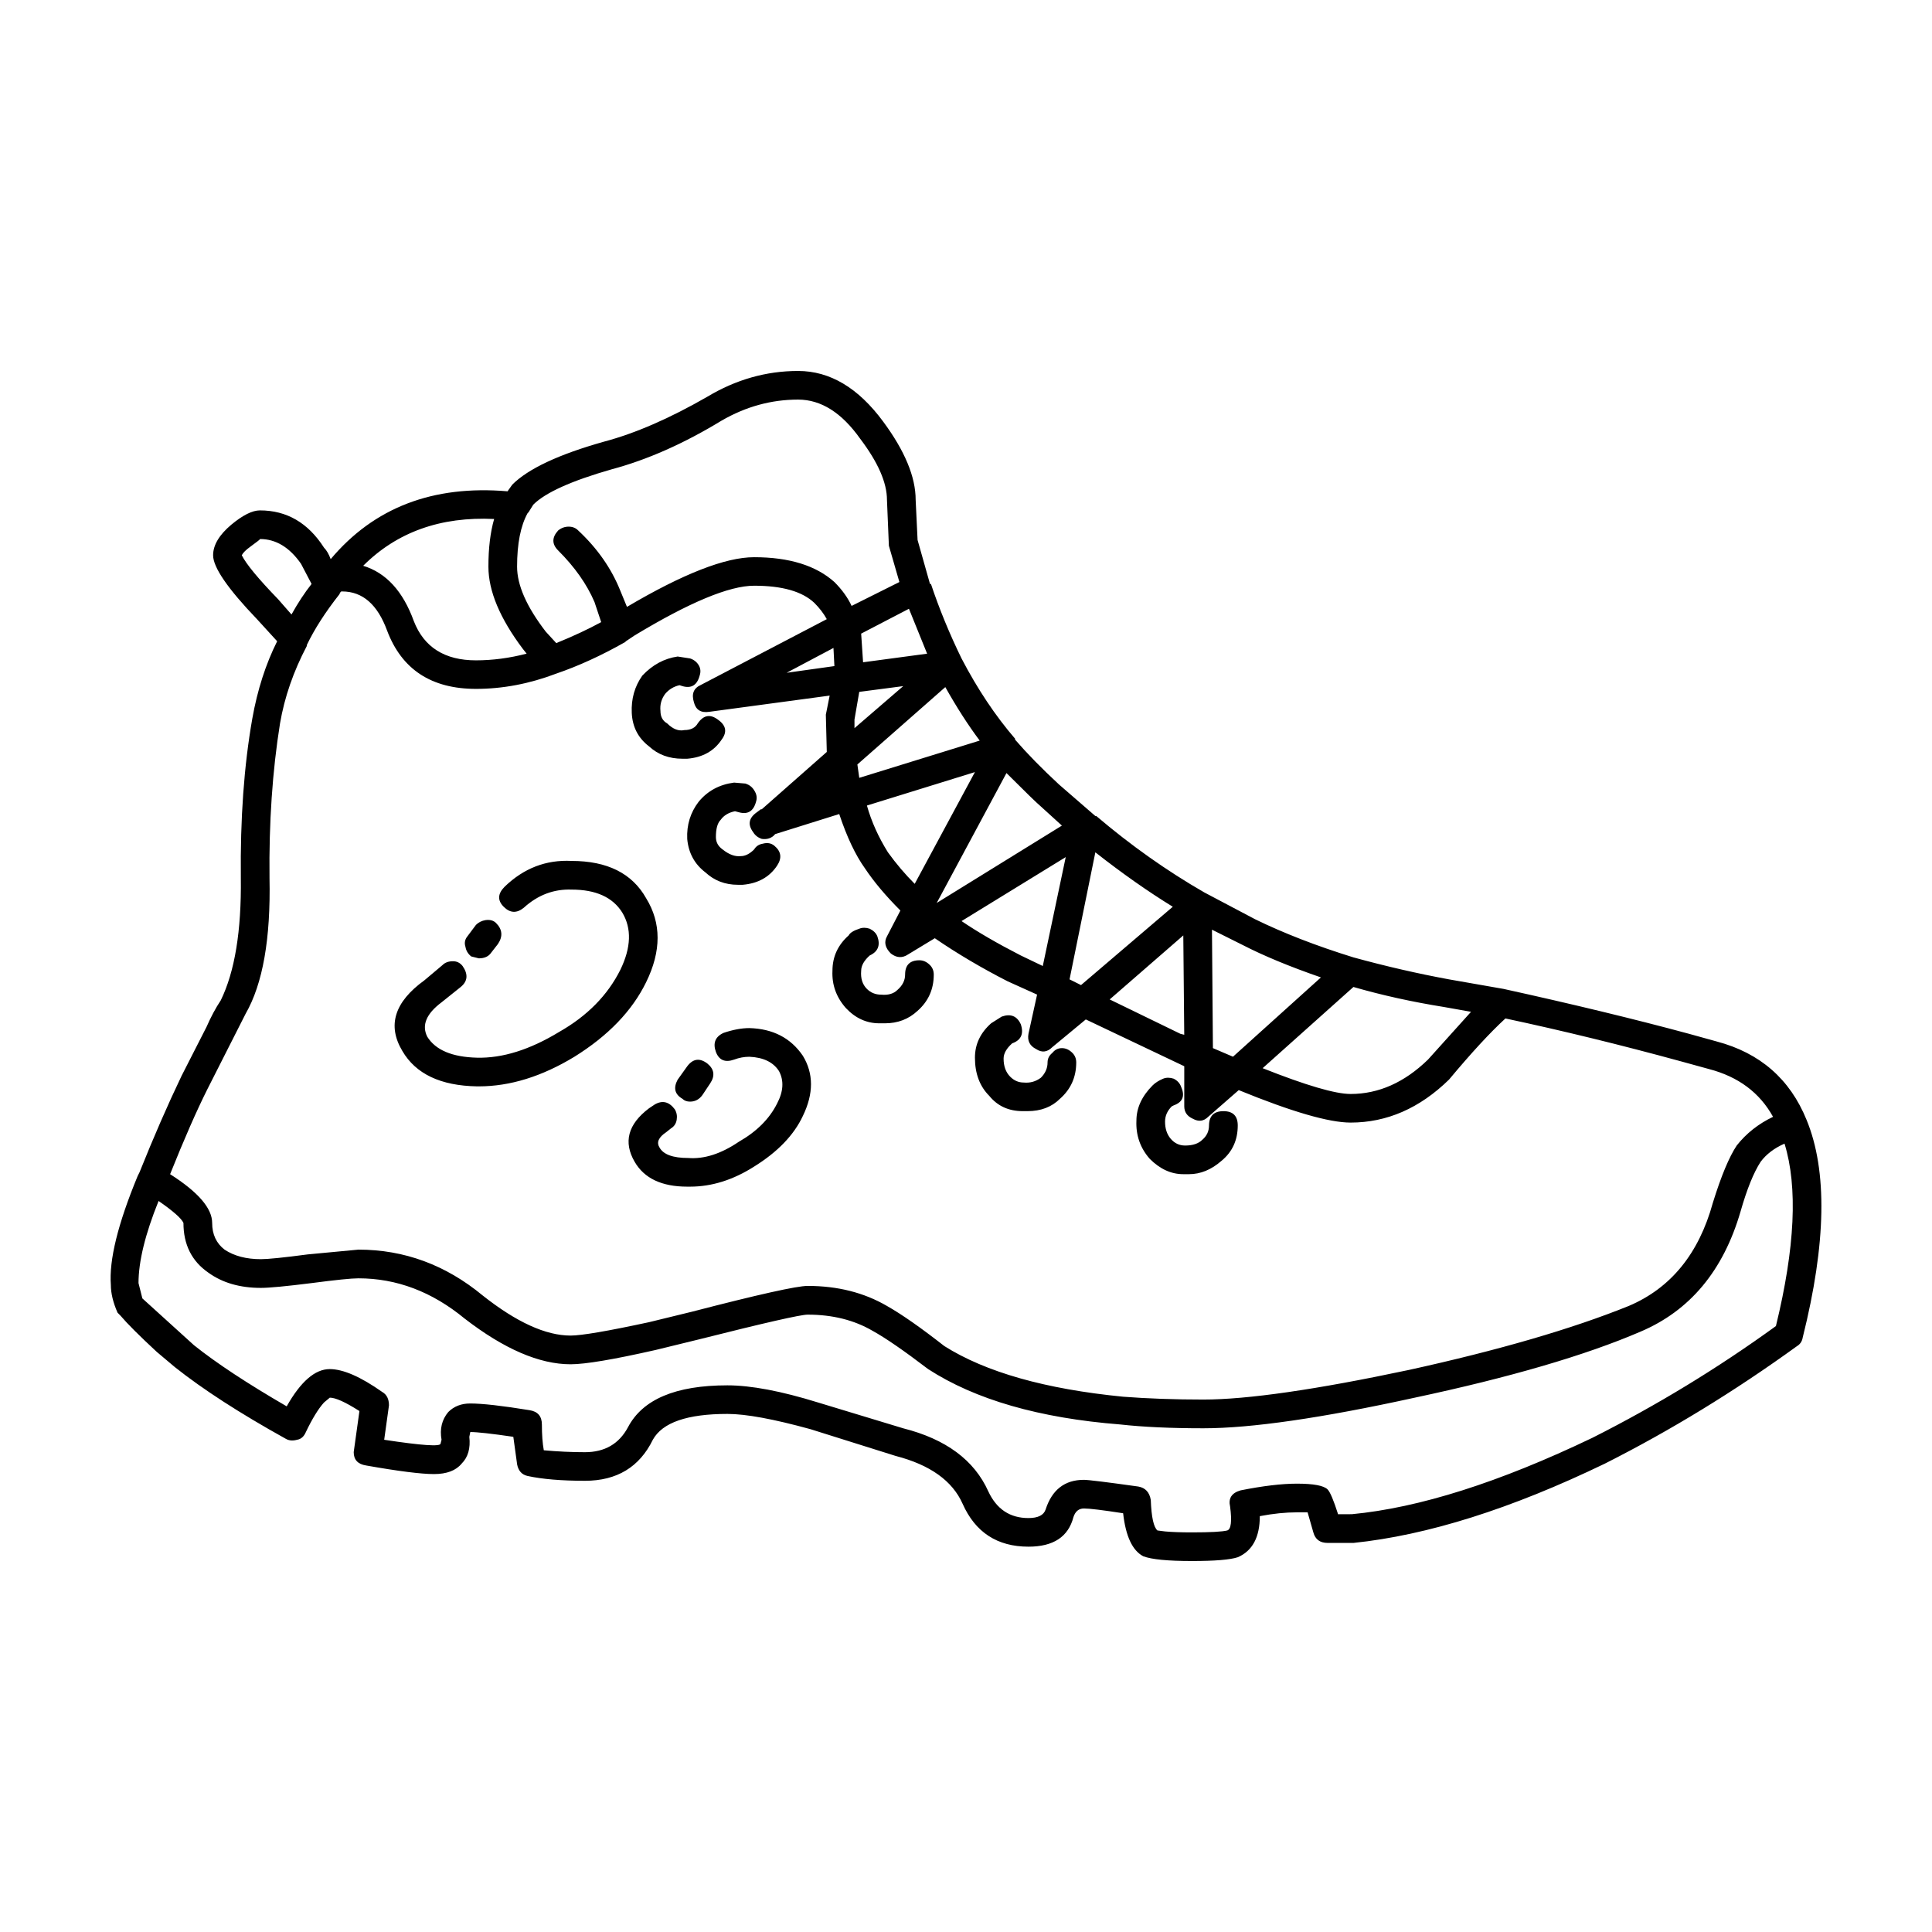
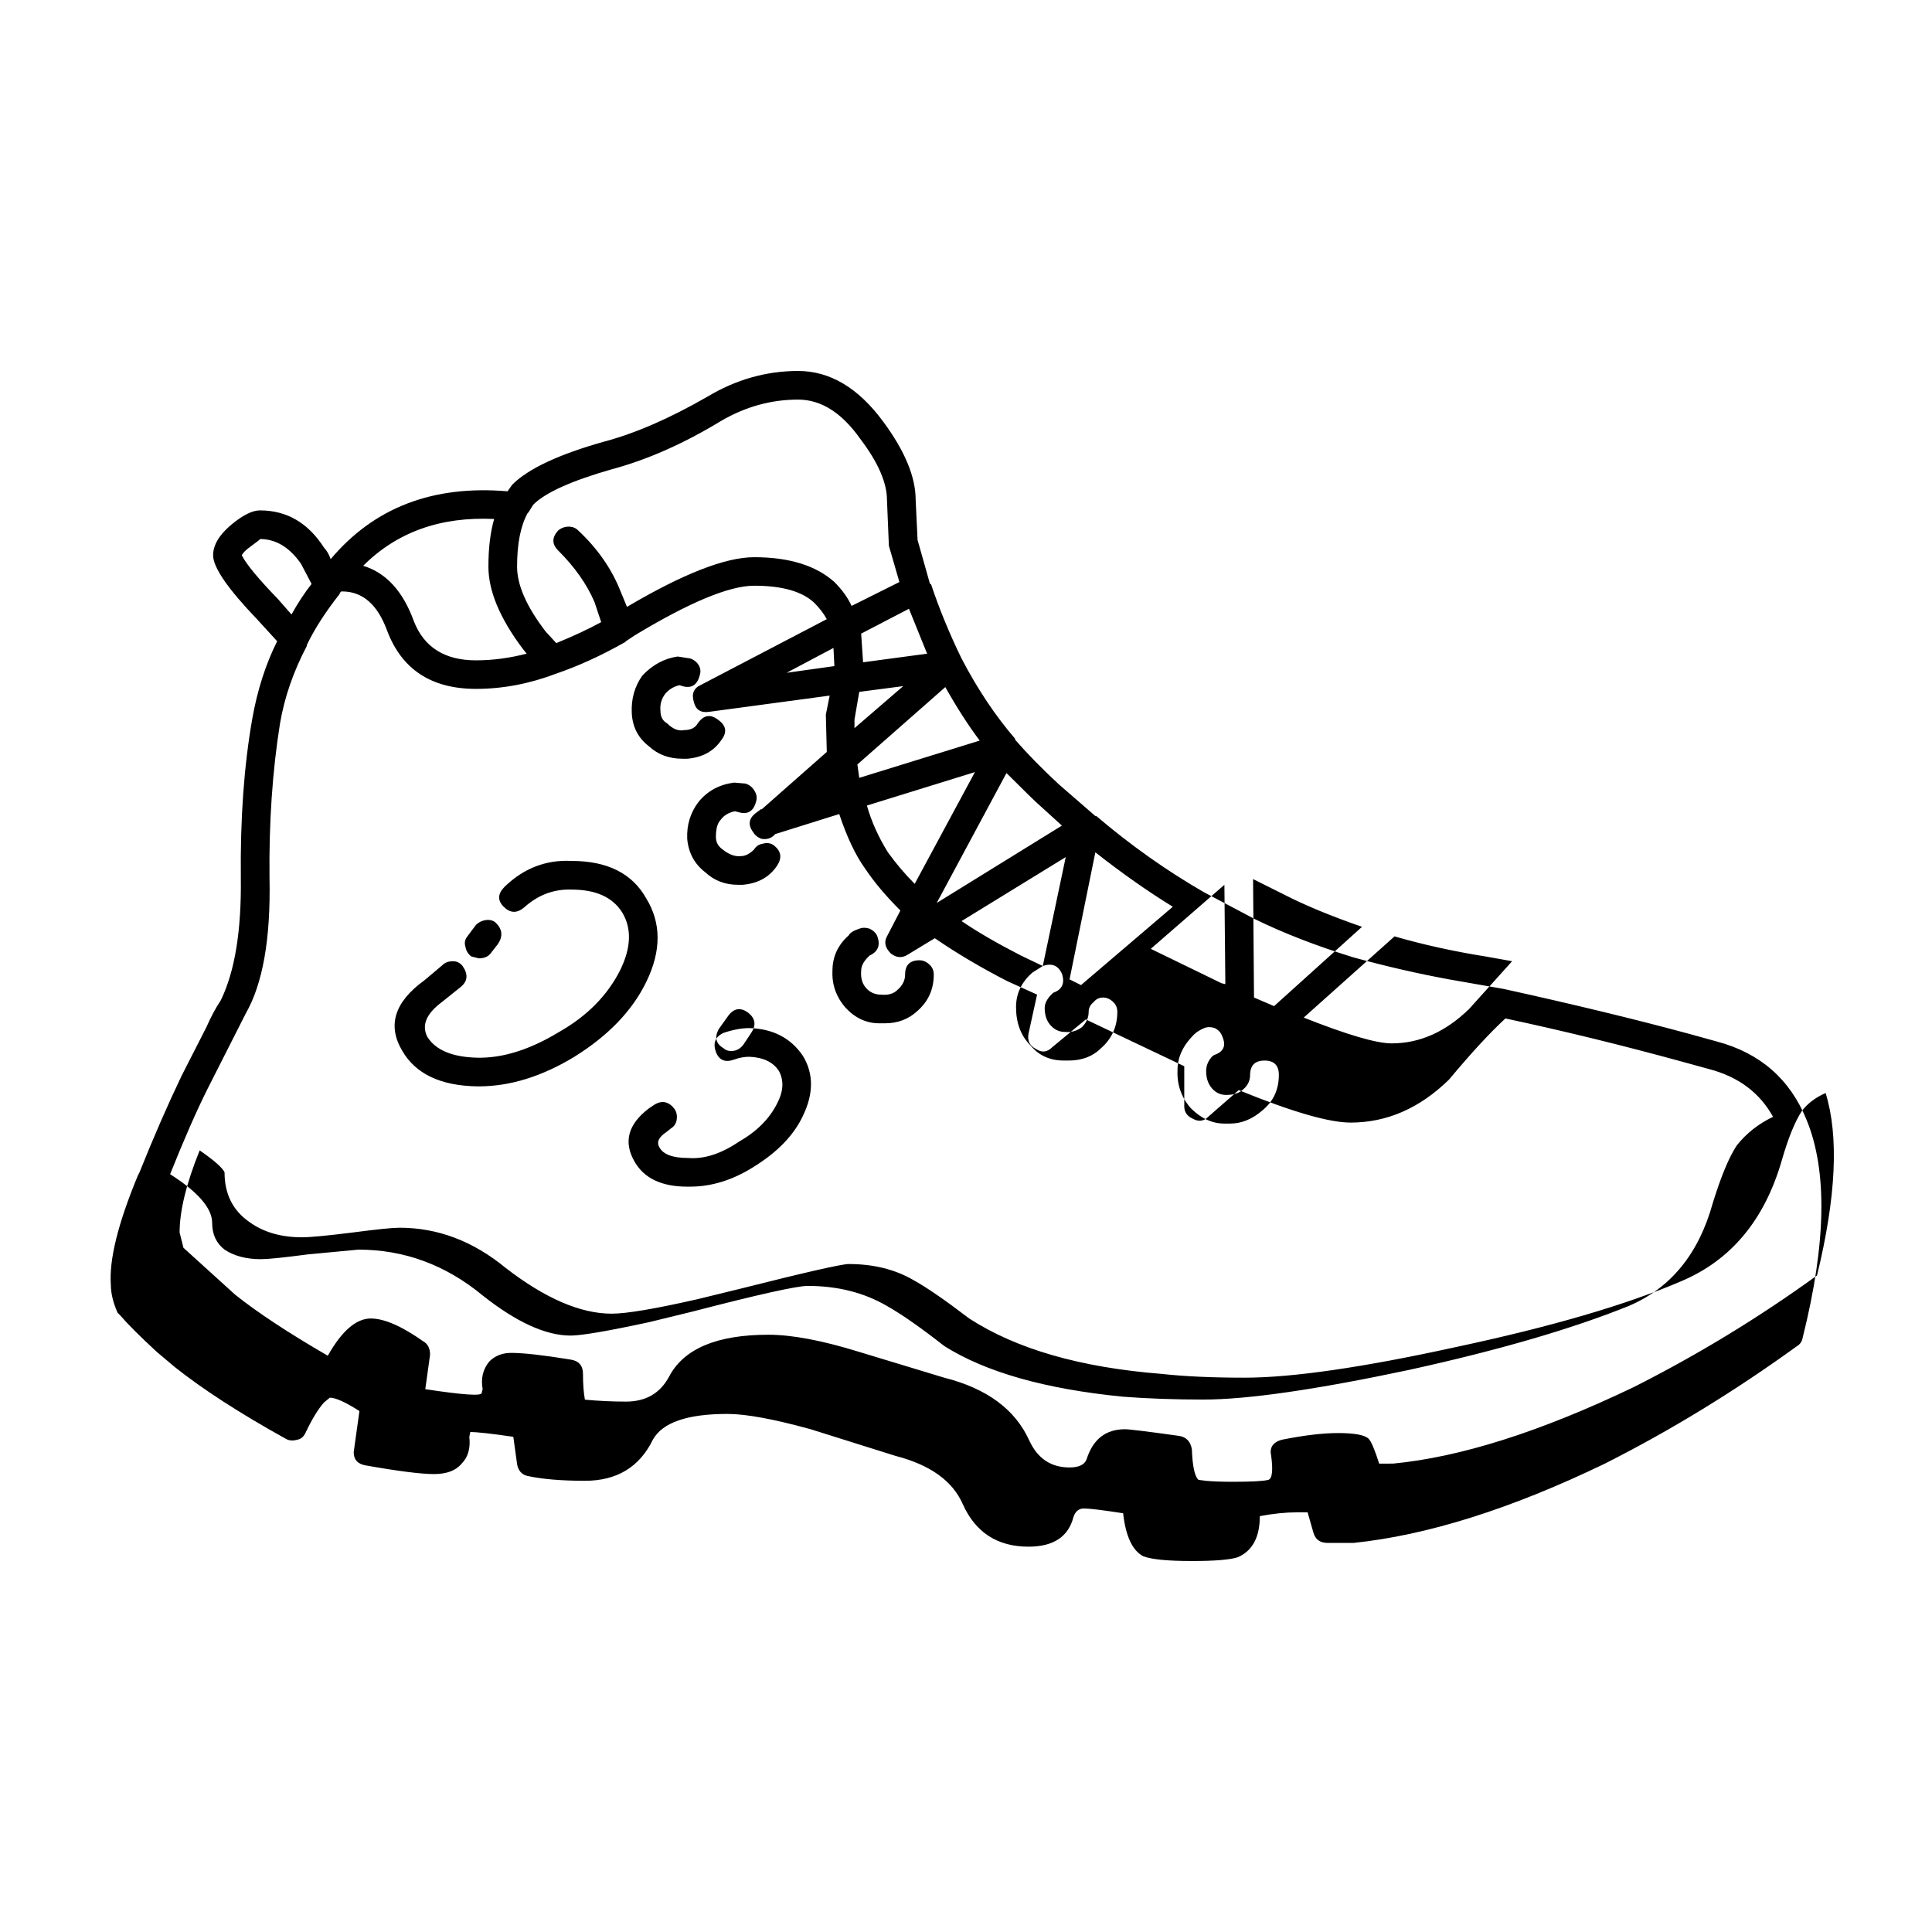
<svg xmlns="http://www.w3.org/2000/svg" fill="#000000" width="800px" height="800px" version="1.1" viewBox="144 144 512 512">
-   <path d="m598.94 420c11.48 3.039 19.418 9.961 23.809 20.75 5.57 13.504 5.234 32.738-1.012 57.711-0.168 1.012-0.676 1.773-1.516 2.277-16.551 11.98-33.523 22.359-50.914 31.137-24.828 11.984-47.035 18.988-66.625 21.016h-6.836c-2.031 0-3.293-0.934-3.797-2.793l-1.523-5.316h-2.785c-3.039 0-6.332 0.336-9.879 1.012 0 5.562-1.941 9.195-5.824 10.883-2.023 0.676-6.082 1.008-12.156 1.008-6.418 0-10.727-0.418-12.922-1.266-2.867-1.523-4.641-5.316-5.32-11.391-5.406-0.84-8.867-1.266-10.383-1.266-1.355 0-2.281 0.754-2.785 2.277-1.352 5.231-5.32 7.844-11.906 7.844-8.277 0-14.102-3.793-17.477-11.391-2.699-6.066-8.609-10.293-17.734-12.656l-22.547-7.082c-9.793-2.699-17.141-4.051-22.035-4.051-10.637 0-17.227 2.273-19.758 6.832-3.547 7.254-9.543 10.887-17.984 10.887-6.246 0-11.316-0.43-15.199-1.27-1.523-0.336-2.449-1.355-2.785-3.043l-1.012-7.34c-5.742-0.84-9.543-1.266-11.402-1.266l-0.258 1.266c0.336 3.043-0.336 5.402-2.023 7.09-1.523 1.859-3.969 2.785-7.344 2.785-3.379 0-9.371-0.754-17.984-2.277-2.195-0.336-3.289-1.523-3.289-3.543l1.516-10.883c-3.715-2.367-6.332-3.547-7.848-3.547l-1.535 1.277c-1.523 1.688-3.125 4.309-4.816 7.848-0.508 1.18-1.266 1.859-2.281 2.023-1.18 0.332-2.195 0.25-3.039-0.25-12.16-6.75-21.949-13.078-29.387-18.988l-4.812-4.051c-4.559-4.223-7.769-7.426-9.629-9.617l-0.754-0.762c-1.184-2.699-1.773-5.144-1.773-7.336-0.504-6.59 1.859-16.203 7.094-28.859l0.504-1.012c3.715-9.281 7.43-17.805 11.145-25.562l6.586-12.914c1.184-2.695 2.449-5.062 3.797-7.09 3.715-7.594 5.488-18.391 5.32-32.398-0.172-15.695 0.84-29.781 3.039-42.273 1.352-7.594 3.547-14.426 6.586-20.496l-5.32-5.824c-7.769-8.098-11.652-13.754-11.652-16.957 0-2.695 1.605-5.402 4.816-8.102 3.043-2.527 5.57-3.793 7.598-3.793 7.094 0 12.75 3.289 16.973 9.871 0.676 0.68 1.266 1.688 1.773 3.043 11.488-13.668 27.105-19.66 46.863-17.973l1.266-1.773c4.223-4.219 12.328-8.016 24.32-11.391 8.277-2.195 17.391-6.16 27.355-11.895 7.598-4.555 15.625-6.832 24.062-6.832s15.957 4.473 22.547 13.418c5.742 7.758 8.609 14.676 8.609 20.75l0.508 10.629 3.293 11.648h0.25c2.195 6.578 4.898 13.16 8.105 19.738 4.223 8.102 8.953 15.191 14.188 21.266v0.25c3.211 3.707 7.094 7.68 11.652 11.895l9.629 8.352h0.25c9.117 7.758 18.66 14.516 28.625 20.25l13.426 7.09c7.598 3.715 16.297 7.09 26.094 10.125 8.613 2.363 17.059 4.301 25.332 5.824l14.438 2.527c18.41 4.051 34.789 8.016 49.141 11.895zm-307.02-135.42c0.84-0.68 1.773-1.012 2.785-1.012s1.859 0.332 2.527 1.012c5.066 4.727 8.781 10.035 11.148 15.941l1.773 4.309c14.863-8.777 26.094-13.164 33.695-13.164 9.285 0 16.379 2.195 21.277 6.578 2.023 2.023 3.547 4.137 4.559 6.328l12.664-6.328-2.785-9.613-0.508-12.152c0-4.551-2.363-9.961-7.094-16.203-4.898-6.918-10.383-10.379-16.465-10.379-7.094 0-13.852 1.859-20.262 5.57-9.965 6.066-19.672 10.379-29.129 12.906-10.641 3.039-17.562 6.16-20.773 9.359l-1.266 2.023-0.25 0.25c-1.859 3.379-2.785 8.098-2.785 14.172 0 4.898 2.535 10.637 7.598 17.215l2.785 3.039c4.559-1.855 8.531-3.715 11.906-5.562l-1.773-5.32c-2.023-4.727-5.234-9.285-9.629-13.668-1.688-1.676-1.688-3.449 0-5.301zm-16.969-3.043c-14.188-0.676-25.754 3.461-34.703 12.402 6.082 1.859 10.555 6.75 13.426 14.68 2.699 6.918 8.191 10.379 16.465 10.379 4.394 0 8.867-0.59 13.426-1.773l-1.012-1.27c-6.082-8.09-9.117-15.352-9.117-21.766-0.008-4.891 0.504-9.113 1.516-12.652zm-62.062 5.312c0.168 0-0.676 0.68-2.535 2.023-1.18 0.848-1.941 1.602-2.281 2.277 1.184 2.367 4.394 6.242 9.629 11.648l3.547 4.051c1.688-3.039 3.461-5.738 5.32-8.098l-2.785-5.32c-3.043-4.383-6.676-6.582-10.895-6.582zm21.023 14.684c-3.715 4.727-6.586 9.195-8.609 13.422v0.25c-3.547 6.746-5.91 13.578-7.094 20.5-2.023 12.656-2.953 26.324-2.785 41.004 0.332 16.031-1.773 28.012-6.332 35.945l-10.133 19.996c-2.871 5.738-6.168 13.246-9.879 22.523 7.43 4.727 11.145 9.027 11.145 12.914 0 3.039 1.098 5.394 3.293 7.082 2.535 1.684 5.742 2.527 9.629 2.527 1.859 0 5.996-0.418 12.414-1.266l13.426-1.266c12.156 0 23.137 4.051 32.93 12.152 8.949 7.078 16.715 10.625 23.305 10.625 2.867 0 9.793-1.18 20.773-3.547l11.395-2.781c17.562-4.555 27.781-6.832 30.652-6.832 7.941 0 14.941 1.773 21.023 5.316 3.883 2.195 8.949 5.738 15.199 10.629 10.977 6.922 26.766 11.391 47.367 13.418 6.586 0.504 13.68 0.754 21.281 0.754 11.652 0 29.809-2.621 54.461-7.848 23.809-5.231 43.23-10.883 58.262-16.957 11.145-4.727 18.574-13.836 22.289-27.336 2.195-7.082 4.309-12.148 6.332-15.191 2.527-3.203 5.738-5.738 9.621-7.594-3.547-6.414-9.203-10.629-16.973-12.66l-7.344-2.019c-16.047-4.387-31.578-8.188-46.605-11.391-4.051 3.715-9.035 9.113-14.949 16.203-7.769 7.594-16.465 11.391-26.086 11.391-5.742 0-15.625-2.871-29.641-8.605l-8.105 7.082c-1.18 1.18-2.527 1.355-4.055 0.508-1.516-0.68-2.277-1.777-2.277-3.289v-10.629l-26.094-12.402-8.867 7.34c-1.352 1.355-2.785 1.523-4.301 0.508-1.688-0.848-2.363-2.191-2.023-4.051l2.281-10.379-7.856-3.547c-6.922-3.543-13.34-7.34-19.25-11.391l-7.094 4.301c-1.523 1.012-3.043 0.926-4.559-0.258-1.523-1.516-1.859-3.039-1.012-4.551l3.547-6.836c-3.883-3.883-7.008-7.594-9.371-11.141-2.535-3.535-4.816-8.348-6.836-14.426l-16.973 5.316-0.504 0.516c-0.848 0.676-1.859 0.926-3.043 0.754-1.012-0.336-1.773-0.926-2.281-1.773-1.516-2.023-1.184-3.797 1.012-5.316l1.012-0.762h0.25l17.227-15.191-0.25-9.875 1.012-5.059-31.918 4.301c-2.195 0.332-3.547-0.516-4.055-2.535-0.676-2.195-0.086-3.707 1.773-4.555l33.438-17.469c-0.84-1.523-1.941-2.953-3.289-4.301-3.211-3.043-8.531-4.559-15.957-4.559-6.59 0-17.141 4.394-31.664 13.164l-2.281 1.523-0.25 0.25c-6.246 3.543-12.328 6.328-18.238 8.352-7.094 2.699-14.188 4.051-21.281 4.051-11.82 0-19.672-5.144-23.559-15.438-2.535-6.922-6.504-10.383-11.906-10.383h-0.25l-0.258 0.258zm95.5 21.516c-0.676 2.535-2.195 3.465-4.559 2.785l-0.762-0.25c-1.516 0.332-2.785 1.098-3.797 2.277-1.012 1.352-1.438 2.867-1.266 4.551 0 1.527 0.59 2.625 1.773 3.293 1.523 1.516 3.039 2.109 4.559 1.773 1.688 0 2.871-0.59 3.547-1.773 1.516-2.195 3.289-2.535 5.32-1.012 2.195 1.516 2.535 3.289 1.012 5.316-2.023 3.043-5.062 4.727-9.117 5.062h-1.266c-3.547 0-6.504-1.098-8.867-3.285-2.871-2.203-4.394-5.144-4.566-8.863-0.168-3.715 0.762-7.008 2.793-9.875 2.699-2.863 5.824-4.555 9.371-5.062l3.289 0.508c1.012 0.336 1.773 0.934 2.277 1.777 0.512 0.844 0.598 1.762 0.258 2.777zm14.441 30.375c0.676 1.012 0.84 2.023 0.504 3.039-0.676 2.527-2.195 3.461-4.559 2.793l-1.016-0.27c-1.688 0.344-2.953 1.102-3.797 2.281-0.848 0.848-1.266 2.363-1.266 4.555 0 1.352 0.59 2.449 1.773 3.285 1.688 1.359 3.293 1.945 4.816 1.777 1.18 0 2.363-0.594 3.547-1.777 0.504-0.836 1.266-1.352 2.277-1.516 1.18-0.332 2.195-0.168 3.043 0.508 1.859 1.523 2.106 3.289 0.754 5.32-2.023 3.031-5.062 4.719-9.117 5.059h-1.266c-3.379 0-6.246-1.098-8.613-3.289-2.867-2.191-4.473-5.144-4.812-8.855-0.172-3.715 0.84-7.004 3.039-9.875 2.367-2.867 5.492-4.555 9.375-5.062l3.039 0.258c1.008 0.34 1.766 0.922 2.277 1.77zm-66.367 30.879c-1.688-1.688-1.605-3.457 0.25-5.316 5.066-4.898 10.977-7.176 17.734-6.832 9.457 0 16.047 3.285 19.758 9.875 4.055 6.578 4.055 14.008 0 22.273-3.715 7.594-10.047 14.172-19 19.746-8.609 5.231-17.055 7.848-25.332 7.848h-0.504c-9.629-0.172-16.211-3.293-19.758-9.367-4.051-6.75-2.109-12.992 5.828-18.73l4.812-4.051c0.676-0.68 1.605-1.012 2.793-1.012 1.012 0 1.859 0.422 2.527 1.27 1.523 2.191 1.352 4.047-0.508 5.562l-5.062 4.051c-4.055 3.043-5.32 6.074-3.797 9.117 2.195 3.535 6.586 5.394 13.176 5.562 6.75 0.168 14.016-2.109 21.785-6.828 7.43-4.227 12.832-9.707 16.211-16.461 2.867-5.906 3.039-10.969 0.504-15.184-2.535-4.055-7.008-6.074-13.426-6.074-4.727-0.168-8.949 1.43-12.664 4.805-1.867 1.52-3.641 1.438-5.328-0.254zm-2.031 4.301c1.688 1.688 1.859 3.547 0.504 5.566l-1.773 2.277c-0.676 1.012-1.773 1.523-3.293 1.523l-2.023-0.508c-0.84-0.68-1.352-1.523-1.516-2.535-0.336-1.012-0.168-1.941 0.508-2.781l2.277-3.043c0.676-0.676 1.523-1.098 2.535-1.266 1.18-0.16 2.106 0.094 2.781 0.766zm67.129 27.852c6.246 0.168 10.977 2.613 14.184 7.34 2.871 4.719 2.871 10.031 0 15.941-2.367 5.062-6.672 9.539-12.918 13.418-5.57 3.547-11.23 5.32-16.973 5.32h-0.754c-6.758 0-11.402-2.203-13.934-6.586-3.043-5.231-1.773-9.961 3.797-14.172l1.516-1.012c2.023-1.18 3.797-0.762 5.32 1.266 0.508 0.848 0.676 1.773 0.508 2.785-0.168 1.012-0.676 1.773-1.516 2.277l-1.266 1.012c-2.023 1.355-2.621 2.699-1.773 4.051 1.012 1.855 3.547 2.785 7.598 2.785 4.223 0.332 8.699-1.098 13.426-4.301 4.727-2.699 8.105-6.074 10.133-10.125 1.688-3.211 1.859-6.074 0.508-8.605-1.516-2.367-4.137-3.633-7.848-3.797-1.355 0-2.707 0.25-4.055 0.754-2.367 0.84-3.969 0.168-4.812-2.019-0.848-2.367-0.172-4.051 2.023-5.062 2.531-0.852 4.809-1.27 6.836-1.27zm68.141-67.586-18.488 34.426 33.18-20.504-5.57-5.062c-1.016-0.848-4.055-3.801-9.121-8.859zm-25.844-43.539-12.664 6.586 0.508 7.594 16.973-2.277zm-20.004 10.379-12.414 6.586 12.664-1.773zm6.84 34.426 31.918-9.871c-3.043-4.055-6.082-8.77-9.117-14.176l-23.305 20.504zm-1.27-15.441v2.277l12.918-11.141-11.652 1.523zm3.297 22.781c1.184 4.219 3.043 8.352 5.57 12.402 2.195 3.039 4.559 5.824 7.094 8.352l15.957-29.617zm-1.523 43.793c-0.172 2.019 0.336 3.629 1.523 4.805 1.012 1.008 2.277 1.523 3.797 1.523 1.859 0.168 3.289-0.25 4.301-1.266 1.352-1.18 2.023-2.535 2.023-4.051 0-2.535 1.266-3.797 3.797-3.797 1.012 0 1.941 0.418 2.785 1.266 0.676 0.676 1.012 1.523 1.012 2.535 0 3.883-1.438 7.082-4.309 9.613-2.363 2.195-5.234 3.289-8.609 3.289h-1.516c-3.375 0-6.332-1.352-8.867-4.051-2.535-2.867-3.719-6.16-3.547-9.871 0-3.715 1.438-6.836 4.301-9.371 0.336-0.672 1.266-1.266 2.793-1.77 0.84-0.336 1.773-0.336 2.785 0 1.012 0.504 1.688 1.18 2.023 2.023 0.848 2.363 0.172 4.051-2.023 5.062-1.508 1.355-2.269 2.703-2.269 4.059zm62.059-31.395-6.836 33.668 3.039 1.516 24.32-20.758c-6.59-4.047-13.43-8.859-20.523-14.426zm-13.93 30.129 6.082-28.863-27.609 16.957c4.223 2.871 9.457 5.91 15.703 9.117zm-10.891 13.41c2.363-0.84 4.055-0.172 5.062 2.023 0.848 2.527 0.086 4.219-2.277 5.059-1.523 1.355-2.281 2.699-2.281 4.051 0 2.023 0.59 3.633 1.773 4.812 1.012 1.012 2.195 1.523 3.547 1.523 1.688 0.168 3.211-0.258 4.559-1.27 1.18-1.18 1.773-2.527 1.773-4.051 0-1.012 0.422-1.855 1.266-2.527 0.676-0.848 1.523-1.266 2.535-1.266s1.941 0.418 2.785 1.266c0.676 0.676 1.012 1.516 1.012 2.527 0 3.883-1.438 7.09-4.301 9.621-2.195 2.191-5.066 3.285-8.613 3.285h-1.266c-3.715 0-6.672-1.352-8.867-4.051-2.527-2.527-3.797-5.91-3.797-10.125 0-3.543 1.438-6.578 4.301-9.113zm48.129-21.516-19.508 16.965 18.746 9.113 1.012 0.25zm7.598-1.52 0.25 31.387 5.32 2.277 23.305-21.016c-8.277-2.863-15.199-5.734-20.773-8.605zm61.555 20.5c-8.445-1.352-16.469-3.117-24.066-5.316l-24.062 21.52c11.488 4.555 19.25 6.836 23.305 6.836 7.43 0 14.273-3.043 20.52-9.117l11.402-12.66zm-58.52 27.594c2.535 0 3.797 1.266 3.797 3.797 0 3.883-1.438 7.004-4.309 9.367-2.699 2.363-5.57 3.535-8.609 3.535h-1.523c-3.211 0-6.16-1.352-8.867-4.051-2.527-2.867-3.715-6.242-3.547-10.125 0-3.375 1.438-6.492 4.301-9.359 0.676-0.676 1.605-1.266 2.785-1.773 0.84-0.336 1.773-0.336 2.785 0 1.012 0.508 1.688 1.266 2.023 2.277 1.02 2.363 0.336 3.965-2.023 4.805l-0.508 0.258c-1.18 1.18-1.773 2.527-1.773 4.051 0 1.855 0.504 3.375 1.516 4.555 1.012 1.18 2.281 1.773 3.797 1.773 2.023 0 3.547-0.508 4.559-1.523 1.184-1.012 1.773-2.277 1.773-3.793 0.031-2.527 1.297-3.793 3.824-3.793zm33.949 106.82c17.898-1.691 39.176-8.438 63.832-20.254 17.059-8.605 33.273-18.48 48.637-29.617 5.062-20.75 5.824-36.867 2.281-48.344-2.699 1.18-4.816 2.785-6.332 4.812-1.859 2.867-3.633 7.25-5.32 13.16-4.559 15.695-13.426 26.328-26.598 31.891-14.523 6.242-34.449 12.07-59.781 17.469-24.656 5.402-43.316 8.102-55.984 8.102-8.609 0-15.961-0.336-22.035-1.012-21.445-1.688-38.422-6.586-50.914-14.68-6.418-4.898-11.316-8.266-14.691-10.125-4.902-2.867-10.641-4.301-17.227-4.301-1.859 0-11.48 2.191-28.879 6.578l-11.395 2.785c-11.145 2.527-18.66 3.793-22.547 3.793-8.277 0-17.648-4.047-28.121-12.141-8.609-7.09-17.98-10.637-28.117-10.637-1.859 0-5.996 0.422-12.414 1.266-6.75 0.848-11.23 1.27-13.426 1.27-5.57 0-10.219-1.355-13.934-4.051-4.394-3.039-6.586-7.43-6.586-13.16-0.508-1.18-2.699-3.125-6.59-5.824-3.547 8.777-5.32 16.035-5.32 21.766l1.02 4.051 13.68 12.41c5.91 4.727 14.098 10.121 24.57 16.199 3.715-6.578 7.516-9.871 11.402-9.871 3.547 0 8.188 2.023 13.93 6.07 1.184 0.676 1.773 1.859 1.773 3.547l-1.266 9.113c9.965 1.516 14.941 1.859 14.941 1.012l0.258-1.012c-0.508-2.867 0.086-5.316 1.773-7.34 1.516-1.523 3.461-2.277 5.824-2.277 3.211 0 8.445 0.59 15.703 1.773 2.195 0.336 3.293 1.602 3.293 3.797 0 2.699 0.168 4.977 0.508 6.832 3.715 0.336 7.344 0.508 10.891 0.508 5.234 0 9.035-2.195 11.402-6.586 3.883-7.43 12.664-11.133 26.344-11.133 6.246 0 14.273 1.516 24.062 4.551l22.547 6.836c11.316 2.867 18.828 8.434 22.547 16.703 2.195 4.727 5.742 7.082 10.637 7.082 2.535 0 4.055-0.754 4.559-2.273 1.688-5.231 5.066-7.856 10.133-7.856 1.18 0 5.992 0.594 14.438 1.777 1.859 0.332 2.953 1.516 3.293 3.543 0.168 4.555 0.762 7.25 1.773 8.098l2.031 0.258c1.859 0.168 4.219 0.25 7.094 0.25 4.898 0 8.02-0.168 9.371-0.508 1.012-0.332 1.266-2.445 0.754-6.328-0.508-2.195 0.418-3.629 2.785-4.301 5.91-1.18 10.891-1.777 14.941-1.777 4.394 0 7.094 0.516 8.105 1.523 0.676 0.676 1.602 2.871 2.785 6.586l3.559-0.016zm-169.98-114.16-2.023 3.043c-0.84 1.18-1.945 1.77-3.293 1.77-0.848 0-1.523-0.25-2.023-0.75-2.031-1.18-2.449-2.871-1.266-5.062l2.535-3.547c1.516-2.023 3.289-2.277 5.32-0.754 1.855 1.504 2.106 3.277 0.75 5.301z" fill-rule="evenodd" />
+   <path d="m598.94 420c11.48 3.039 19.418 9.961 23.809 20.75 5.57 13.504 5.234 32.738-1.012 57.711-0.168 1.012-0.676 1.773-1.516 2.277-16.551 11.98-33.523 22.359-50.914 31.137-24.828 11.984-47.035 18.988-66.625 21.016h-6.836c-2.031 0-3.293-0.934-3.797-2.793l-1.523-5.316h-2.785c-3.039 0-6.332 0.336-9.879 1.012 0 5.562-1.941 9.195-5.824 10.883-2.023 0.676-6.082 1.008-12.156 1.008-6.418 0-10.727-0.418-12.922-1.266-2.867-1.523-4.641-5.316-5.32-11.391-5.406-0.84-8.867-1.266-10.383-1.266-1.355 0-2.281 0.754-2.785 2.277-1.352 5.231-5.32 7.844-11.906 7.844-8.277 0-14.102-3.793-17.477-11.391-2.699-6.066-8.609-10.293-17.734-12.656l-22.547-7.082c-9.793-2.699-17.141-4.051-22.035-4.051-10.637 0-17.227 2.273-19.758 6.832-3.547 7.254-9.543 10.887-17.984 10.887-6.246 0-11.316-0.43-15.199-1.27-1.523-0.336-2.449-1.355-2.785-3.043l-1.012-7.34c-5.742-0.84-9.543-1.266-11.402-1.266l-0.258 1.266c0.336 3.043-0.336 5.402-2.023 7.09-1.523 1.859-3.969 2.785-7.344 2.785-3.379 0-9.371-0.754-17.984-2.277-2.195-0.336-3.289-1.523-3.289-3.543l1.516-10.883c-3.715-2.367-6.332-3.547-7.848-3.547l-1.535 1.277c-1.523 1.688-3.125 4.309-4.816 7.848-0.508 1.18-1.266 1.859-2.281 2.023-1.18 0.332-2.195 0.25-3.039-0.25-12.16-6.75-21.949-13.078-29.387-18.988l-4.812-4.051c-4.559-4.223-7.769-7.426-9.629-9.617l-0.754-0.762c-1.184-2.699-1.773-5.144-1.773-7.336-0.504-6.59 1.859-16.203 7.094-28.859l0.504-1.012c3.715-9.281 7.43-17.805 11.145-25.562l6.586-12.914c1.184-2.695 2.449-5.062 3.797-7.09 3.715-7.594 5.488-18.391 5.32-32.398-0.172-15.695 0.84-29.781 3.039-42.273 1.352-7.594 3.547-14.426 6.586-20.496l-5.32-5.824c-7.769-8.098-11.652-13.754-11.652-16.957 0-2.695 1.605-5.402 4.816-8.102 3.043-2.527 5.57-3.793 7.598-3.793 7.094 0 12.75 3.289 16.973 9.871 0.676 0.68 1.266 1.688 1.773 3.043 11.488-13.668 27.105-19.66 46.863-17.973l1.266-1.773c4.223-4.219 12.328-8.016 24.32-11.391 8.277-2.195 17.391-6.16 27.355-11.895 7.598-4.555 15.625-6.832 24.062-6.832s15.957 4.473 22.547 13.418c5.742 7.758 8.609 14.676 8.609 20.75l0.508 10.629 3.293 11.648h0.25c2.195 6.578 4.898 13.16 8.105 19.738 4.223 8.102 8.953 15.191 14.188 21.266v0.25c3.211 3.707 7.094 7.68 11.652 11.895l9.629 8.352h0.25c9.117 7.758 18.66 14.516 28.625 20.25l13.426 7.09c7.598 3.715 16.297 7.09 26.094 10.125 8.613 2.363 17.059 4.301 25.332 5.824l14.438 2.527c18.41 4.051 34.789 8.016 49.141 11.895zm-307.02-135.42c0.84-0.68 1.773-1.012 2.785-1.012s1.859 0.332 2.527 1.012c5.066 4.727 8.781 10.035 11.148 15.941l1.773 4.309c14.863-8.777 26.094-13.164 33.695-13.164 9.285 0 16.379 2.195 21.277 6.578 2.023 2.023 3.547 4.137 4.559 6.328l12.664-6.328-2.785-9.613-0.508-12.152c0-4.551-2.363-9.961-7.094-16.203-4.898-6.918-10.383-10.379-16.465-10.379-7.094 0-13.852 1.859-20.262 5.57-9.965 6.066-19.672 10.379-29.129 12.906-10.641 3.039-17.562 6.16-20.773 9.359l-1.266 2.023-0.25 0.25c-1.859 3.379-2.785 8.098-2.785 14.172 0 4.898 2.535 10.637 7.598 17.215l2.785 3.039c4.559-1.855 8.531-3.715 11.906-5.562l-1.773-5.32c-2.023-4.727-5.234-9.285-9.629-13.668-1.688-1.676-1.688-3.449 0-5.301zm-16.969-3.043c-14.188-0.676-25.754 3.461-34.703 12.402 6.082 1.859 10.555 6.75 13.426 14.68 2.699 6.918 8.191 10.379 16.465 10.379 4.394 0 8.867-0.59 13.426-1.773l-1.012-1.27c-6.082-8.09-9.117-15.352-9.117-21.766-0.008-4.891 0.504-9.113 1.516-12.652zm-62.062 5.312c0.168 0-0.676 0.68-2.535 2.023-1.18 0.848-1.941 1.602-2.281 2.277 1.184 2.367 4.394 6.242 9.629 11.648l3.547 4.051c1.688-3.039 3.461-5.738 5.32-8.098l-2.785-5.32c-3.043-4.383-6.676-6.582-10.895-6.582zm21.023 14.684c-3.715 4.727-6.586 9.195-8.609 13.422v0.25c-3.547 6.746-5.91 13.578-7.094 20.5-2.023 12.656-2.953 26.324-2.785 41.004 0.332 16.031-1.773 28.012-6.332 35.945l-10.133 19.996c-2.871 5.738-6.168 13.246-9.879 22.523 7.43 4.727 11.145 9.027 11.145 12.914 0 3.039 1.098 5.394 3.293 7.082 2.535 1.684 5.742 2.527 9.629 2.527 1.859 0 5.996-0.418 12.414-1.266l13.426-1.266c12.156 0 23.137 4.051 32.93 12.152 8.949 7.078 16.715 10.625 23.305 10.625 2.867 0 9.793-1.18 20.773-3.547l11.395-2.781c17.562-4.555 27.781-6.832 30.652-6.832 7.941 0 14.941 1.773 21.023 5.316 3.883 2.195 8.949 5.738 15.199 10.629 10.977 6.922 26.766 11.391 47.367 13.418 6.586 0.504 13.68 0.754 21.281 0.754 11.652 0 29.809-2.621 54.461-7.848 23.809-5.231 43.23-10.883 58.262-16.957 11.145-4.727 18.574-13.836 22.289-27.336 2.195-7.082 4.309-12.148 6.332-15.191 2.527-3.203 5.738-5.738 9.621-7.594-3.547-6.414-9.203-10.629-16.973-12.66l-7.344-2.019c-16.047-4.387-31.578-8.188-46.605-11.391-4.051 3.715-9.035 9.113-14.949 16.203-7.769 7.594-16.465 11.391-26.086 11.391-5.742 0-15.625-2.871-29.641-8.605l-8.105 7.082c-1.18 1.18-2.527 1.355-4.055 0.508-1.516-0.68-2.277-1.777-2.277-3.289v-10.629l-26.094-12.402-8.867 7.34c-1.352 1.355-2.785 1.523-4.301 0.508-1.688-0.848-2.363-2.191-2.023-4.051l2.281-10.379-7.856-3.547c-6.922-3.543-13.34-7.34-19.25-11.391l-7.094 4.301c-1.523 1.012-3.043 0.926-4.559-0.258-1.523-1.516-1.859-3.039-1.012-4.551l3.547-6.836c-3.883-3.883-7.008-7.594-9.371-11.141-2.535-3.535-4.816-8.348-6.836-14.426l-16.973 5.316-0.504 0.516c-0.848 0.676-1.859 0.926-3.043 0.754-1.012-0.336-1.773-0.926-2.281-1.773-1.516-2.023-1.184-3.797 1.012-5.316l1.012-0.762h0.25l17.227-15.191-0.25-9.875 1.012-5.059-31.918 4.301c-2.195 0.332-3.547-0.516-4.055-2.535-0.676-2.195-0.086-3.707 1.773-4.555l33.438-17.469c-0.84-1.523-1.941-2.953-3.289-4.301-3.211-3.043-8.531-4.559-15.957-4.559-6.59 0-17.141 4.394-31.664 13.164l-2.281 1.523-0.25 0.25c-6.246 3.543-12.328 6.328-18.238 8.352-7.094 2.699-14.188 4.051-21.281 4.051-11.82 0-19.672-5.144-23.559-15.438-2.535-6.922-6.504-10.383-11.906-10.383h-0.25l-0.258 0.258zm95.5 21.516c-0.676 2.535-2.195 3.465-4.559 2.785l-0.762-0.25c-1.516 0.332-2.785 1.098-3.797 2.277-1.012 1.352-1.438 2.867-1.266 4.551 0 1.527 0.59 2.625 1.773 3.293 1.523 1.516 3.039 2.109 4.559 1.773 1.688 0 2.871-0.59 3.547-1.773 1.516-2.195 3.289-2.535 5.32-1.012 2.195 1.516 2.535 3.289 1.012 5.316-2.023 3.043-5.062 4.727-9.117 5.062h-1.266c-3.547 0-6.504-1.098-8.867-3.285-2.871-2.203-4.394-5.144-4.566-8.863-0.168-3.715 0.762-7.008 2.793-9.875 2.699-2.863 5.824-4.555 9.371-5.062l3.289 0.508c1.012 0.336 1.773 0.934 2.277 1.777 0.512 0.844 0.598 1.762 0.258 2.777zm14.441 30.375c0.676 1.012 0.84 2.023 0.504 3.039-0.676 2.527-2.195 3.461-4.559 2.793l-1.016-0.27c-1.688 0.344-2.953 1.102-3.797 2.281-0.848 0.848-1.266 2.363-1.266 4.555 0 1.352 0.59 2.449 1.773 3.285 1.688 1.359 3.293 1.945 4.816 1.777 1.18 0 2.363-0.594 3.547-1.777 0.504-0.836 1.266-1.352 2.277-1.516 1.18-0.332 2.195-0.168 3.043 0.508 1.859 1.523 2.106 3.289 0.754 5.32-2.023 3.031-5.062 4.719-9.117 5.059h-1.266c-3.379 0-6.246-1.098-8.613-3.289-2.867-2.191-4.473-5.144-4.812-8.855-0.172-3.715 0.84-7.004 3.039-9.875 2.367-2.867 5.492-4.555 9.375-5.062l3.039 0.258c1.008 0.34 1.766 0.922 2.277 1.77zm-66.367 30.879c-1.688-1.688-1.605-3.457 0.25-5.316 5.066-4.898 10.977-7.176 17.734-6.832 9.457 0 16.047 3.285 19.758 9.875 4.055 6.578 4.055 14.008 0 22.273-3.715 7.594-10.047 14.172-19 19.746-8.609 5.231-17.055 7.848-25.332 7.848h-0.504c-9.629-0.172-16.211-3.293-19.758-9.367-4.051-6.75-2.109-12.992 5.828-18.73l4.812-4.051c0.676-0.68 1.605-1.012 2.793-1.012 1.012 0 1.859 0.422 2.527 1.27 1.523 2.191 1.352 4.047-0.508 5.562l-5.062 4.051c-4.055 3.043-5.32 6.074-3.797 9.117 2.195 3.535 6.586 5.394 13.176 5.562 6.75 0.168 14.016-2.109 21.785-6.828 7.43-4.227 12.832-9.707 16.211-16.461 2.867-5.906 3.039-10.969 0.504-15.184-2.535-4.055-7.008-6.074-13.426-6.074-4.727-0.168-8.949 1.43-12.664 4.805-1.867 1.52-3.641 1.438-5.328-0.254zm-2.031 4.301c1.688 1.688 1.859 3.547 0.504 5.566l-1.773 2.277c-0.676 1.012-1.773 1.523-3.293 1.523l-2.023-0.508c-0.84-0.68-1.352-1.523-1.516-2.535-0.336-1.012-0.168-1.941 0.508-2.781l2.277-3.043c0.676-0.676 1.523-1.098 2.535-1.266 1.18-0.16 2.106 0.094 2.781 0.766zm67.129 27.852c6.246 0.168 10.977 2.613 14.184 7.34 2.871 4.719 2.871 10.031 0 15.941-2.367 5.062-6.672 9.539-12.918 13.418-5.57 3.547-11.23 5.32-16.973 5.32h-0.754c-6.758 0-11.402-2.203-13.934-6.586-3.043-5.231-1.773-9.961 3.797-14.172l1.516-1.012c2.023-1.18 3.797-0.762 5.32 1.266 0.508 0.848 0.676 1.773 0.508 2.785-0.168 1.012-0.676 1.773-1.516 2.277l-1.266 1.012c-2.023 1.355-2.621 2.699-1.773 4.051 1.012 1.855 3.547 2.785 7.598 2.785 4.223 0.332 8.699-1.098 13.426-4.301 4.727-2.699 8.105-6.074 10.133-10.125 1.688-3.211 1.859-6.074 0.508-8.605-1.516-2.367-4.137-3.633-7.848-3.797-1.355 0-2.707 0.25-4.055 0.754-2.367 0.84-3.969 0.168-4.812-2.019-0.848-2.367-0.172-4.051 2.023-5.062 2.531-0.852 4.809-1.27 6.836-1.27zm68.141-67.586-18.488 34.426 33.18-20.504-5.57-5.062c-1.016-0.848-4.055-3.801-9.121-8.859zm-25.844-43.539-12.664 6.586 0.508 7.594 16.973-2.277zm-20.004 10.379-12.414 6.586 12.664-1.773zm6.84 34.426 31.918-9.871c-3.043-4.055-6.082-8.77-9.117-14.176l-23.305 20.504zm-1.27-15.441v2.277l12.918-11.141-11.652 1.523zm3.297 22.781c1.184 4.219 3.043 8.352 5.57 12.402 2.195 3.039 4.559 5.824 7.094 8.352l15.957-29.617zm-1.523 43.793c-0.172 2.019 0.336 3.629 1.523 4.805 1.012 1.008 2.277 1.523 3.797 1.523 1.859 0.168 3.289-0.25 4.301-1.266 1.352-1.18 2.023-2.535 2.023-4.051 0-2.535 1.266-3.797 3.797-3.797 1.012 0 1.941 0.418 2.785 1.266 0.676 0.676 1.012 1.523 1.012 2.535 0 3.883-1.438 7.082-4.309 9.613-2.363 2.195-5.234 3.289-8.609 3.289h-1.516c-3.375 0-6.332-1.352-8.867-4.051-2.535-2.867-3.719-6.16-3.547-9.871 0-3.715 1.438-6.836 4.301-9.371 0.336-0.672 1.266-1.266 2.793-1.77 0.84-0.336 1.773-0.336 2.785 0 1.012 0.504 1.688 1.18 2.023 2.023 0.848 2.363 0.172 4.051-2.023 5.062-1.508 1.355-2.269 2.703-2.269 4.059zm62.059-31.395-6.836 33.668 3.039 1.516 24.32-20.758c-6.59-4.047-13.43-8.859-20.523-14.426zm-13.93 30.129 6.082-28.863-27.609 16.957c4.223 2.871 9.457 5.91 15.703 9.117zc2.363-0.84 4.055-0.172 5.062 2.023 0.848 2.527 0.086 4.219-2.277 5.059-1.523 1.355-2.281 2.699-2.281 4.051 0 2.023 0.59 3.633 1.773 4.812 1.012 1.012 2.195 1.523 3.547 1.523 1.688 0.168 3.211-0.258 4.559-1.27 1.18-1.18 1.773-2.527 1.773-4.051 0-1.012 0.422-1.855 1.266-2.527 0.676-0.848 1.523-1.266 2.535-1.266s1.941 0.418 2.785 1.266c0.676 0.676 1.012 1.516 1.012 2.527 0 3.883-1.438 7.09-4.301 9.621-2.195 2.191-5.066 3.285-8.613 3.285h-1.266c-3.715 0-6.672-1.352-8.867-4.051-2.527-2.527-3.797-5.91-3.797-10.125 0-3.543 1.438-6.578 4.301-9.113zm48.129-21.516-19.508 16.965 18.746 9.113 1.012 0.25zm7.598-1.52 0.25 31.387 5.32 2.277 23.305-21.016c-8.277-2.863-15.199-5.734-20.773-8.605zm61.555 20.5c-8.445-1.352-16.469-3.117-24.066-5.316l-24.062 21.52c11.488 4.555 19.25 6.836 23.305 6.836 7.43 0 14.273-3.043 20.52-9.117l11.402-12.66zm-58.52 27.594c2.535 0 3.797 1.266 3.797 3.797 0 3.883-1.438 7.004-4.309 9.367-2.699 2.363-5.57 3.535-8.609 3.535h-1.523c-3.211 0-6.16-1.352-8.867-4.051-2.527-2.867-3.715-6.242-3.547-10.125 0-3.375 1.438-6.492 4.301-9.359 0.676-0.676 1.605-1.266 2.785-1.773 0.84-0.336 1.773-0.336 2.785 0 1.012 0.508 1.688 1.266 2.023 2.277 1.02 2.363 0.336 3.965-2.023 4.805l-0.508 0.258c-1.18 1.18-1.773 2.527-1.773 4.051 0 1.855 0.504 3.375 1.516 4.555 1.012 1.18 2.281 1.773 3.797 1.773 2.023 0 3.547-0.508 4.559-1.523 1.184-1.012 1.773-2.277 1.773-3.793 0.031-2.527 1.297-3.793 3.824-3.793zm33.949 106.82c17.898-1.691 39.176-8.438 63.832-20.254 17.059-8.605 33.273-18.48 48.637-29.617 5.062-20.75 5.824-36.867 2.281-48.344-2.699 1.18-4.816 2.785-6.332 4.812-1.859 2.867-3.633 7.25-5.32 13.16-4.559 15.695-13.426 26.328-26.598 31.891-14.523 6.242-34.449 12.07-59.781 17.469-24.656 5.402-43.316 8.102-55.984 8.102-8.609 0-15.961-0.336-22.035-1.012-21.445-1.688-38.422-6.586-50.914-14.68-6.418-4.898-11.316-8.266-14.691-10.125-4.902-2.867-10.641-4.301-17.227-4.301-1.859 0-11.48 2.191-28.879 6.578l-11.395 2.785c-11.145 2.527-18.66 3.793-22.547 3.793-8.277 0-17.648-4.047-28.121-12.141-8.609-7.09-17.98-10.637-28.117-10.637-1.859 0-5.996 0.422-12.414 1.266-6.75 0.848-11.23 1.27-13.426 1.27-5.57 0-10.219-1.355-13.934-4.051-4.394-3.039-6.586-7.43-6.586-13.16-0.508-1.18-2.699-3.125-6.59-5.824-3.547 8.777-5.32 16.035-5.32 21.766l1.02 4.051 13.68 12.41c5.91 4.727 14.098 10.121 24.57 16.199 3.715-6.578 7.516-9.871 11.402-9.871 3.547 0 8.188 2.023 13.93 6.07 1.184 0.676 1.773 1.859 1.773 3.547l-1.266 9.113c9.965 1.516 14.941 1.859 14.941 1.012l0.258-1.012c-0.508-2.867 0.086-5.316 1.773-7.34 1.516-1.523 3.461-2.277 5.824-2.277 3.211 0 8.445 0.59 15.703 1.773 2.195 0.336 3.293 1.602 3.293 3.797 0 2.699 0.168 4.977 0.508 6.832 3.715 0.336 7.344 0.508 10.891 0.508 5.234 0 9.035-2.195 11.402-6.586 3.883-7.43 12.664-11.133 26.344-11.133 6.246 0 14.273 1.516 24.062 4.551l22.547 6.836c11.316 2.867 18.828 8.434 22.547 16.703 2.195 4.727 5.742 7.082 10.637 7.082 2.535 0 4.055-0.754 4.559-2.273 1.688-5.231 5.066-7.856 10.133-7.856 1.18 0 5.992 0.594 14.438 1.777 1.859 0.332 2.953 1.516 3.293 3.543 0.168 4.555 0.762 7.25 1.773 8.098l2.031 0.258c1.859 0.168 4.219 0.25 7.094 0.25 4.898 0 8.02-0.168 9.371-0.508 1.012-0.332 1.266-2.445 0.754-6.328-0.508-2.195 0.418-3.629 2.785-4.301 5.91-1.18 10.891-1.777 14.941-1.777 4.394 0 7.094 0.516 8.105 1.523 0.676 0.676 1.602 2.871 2.785 6.586l3.559-0.016zm-169.98-114.16-2.023 3.043c-0.84 1.18-1.945 1.77-3.293 1.77-0.848 0-1.523-0.25-2.023-0.75-2.031-1.18-2.449-2.871-1.266-5.062l2.535-3.547c1.516-2.023 3.289-2.277 5.32-0.754 1.855 1.504 2.106 3.277 0.75 5.301z" fill-rule="evenodd" />
</svg>